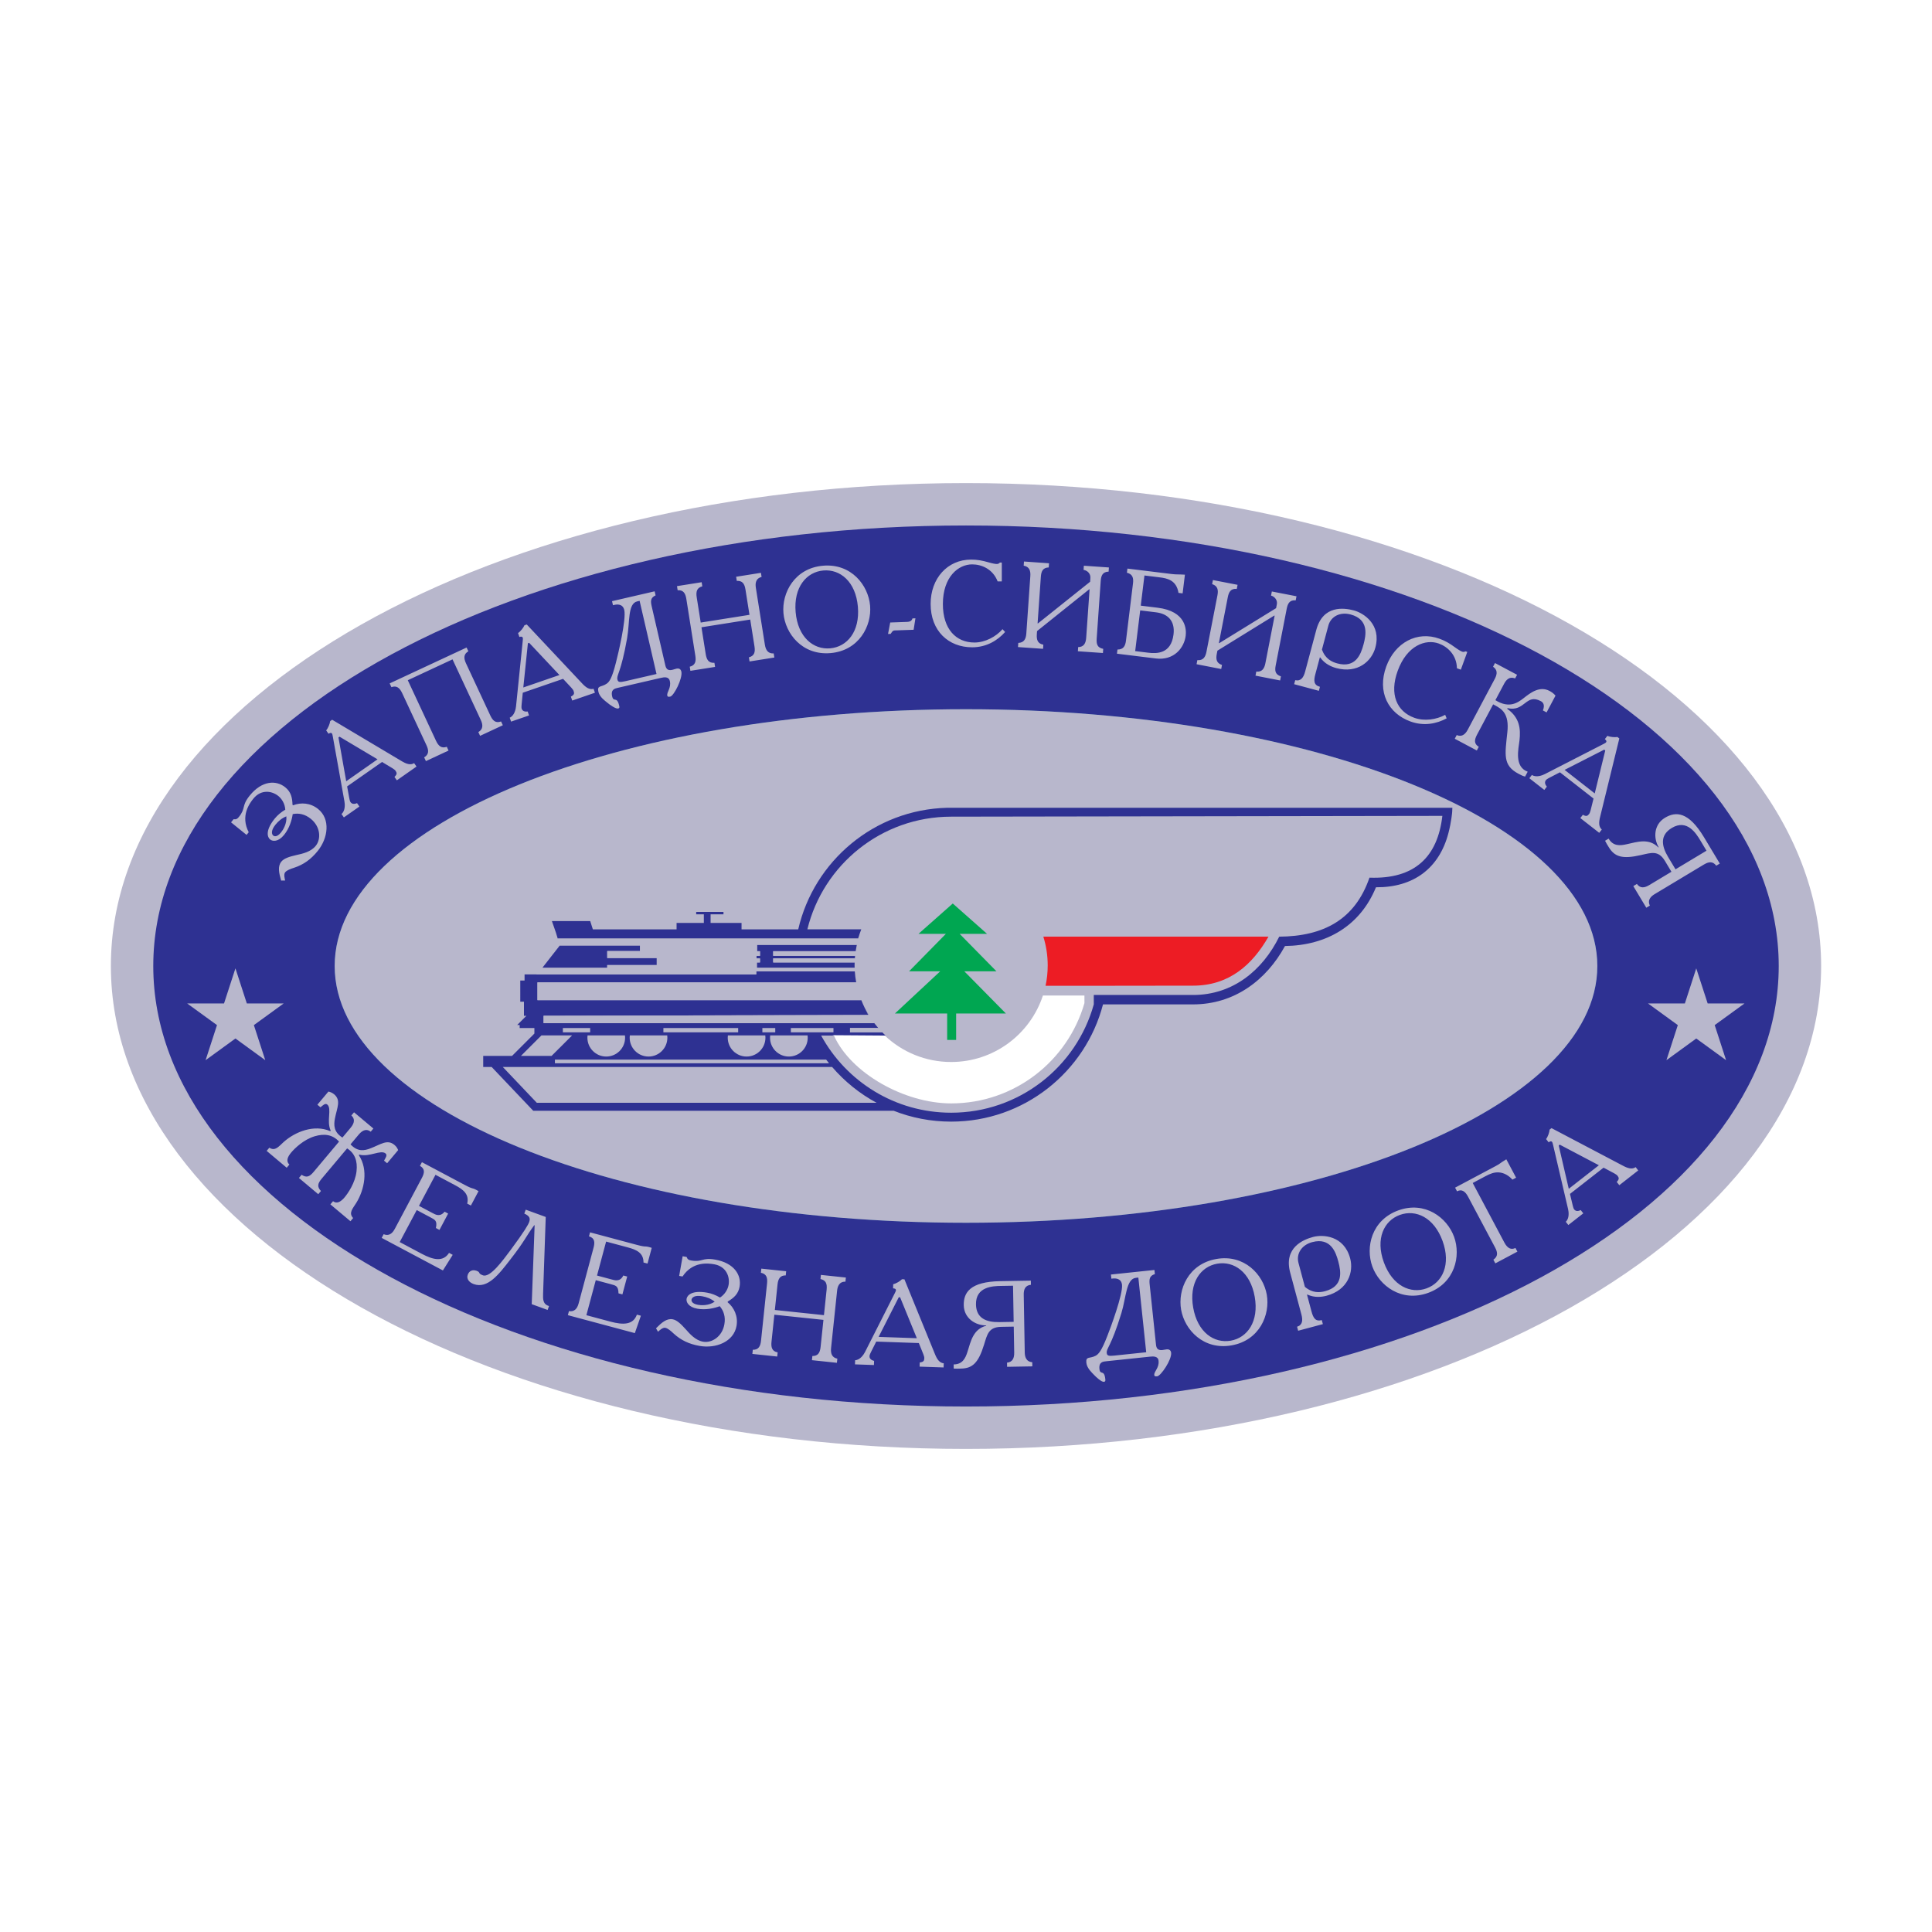
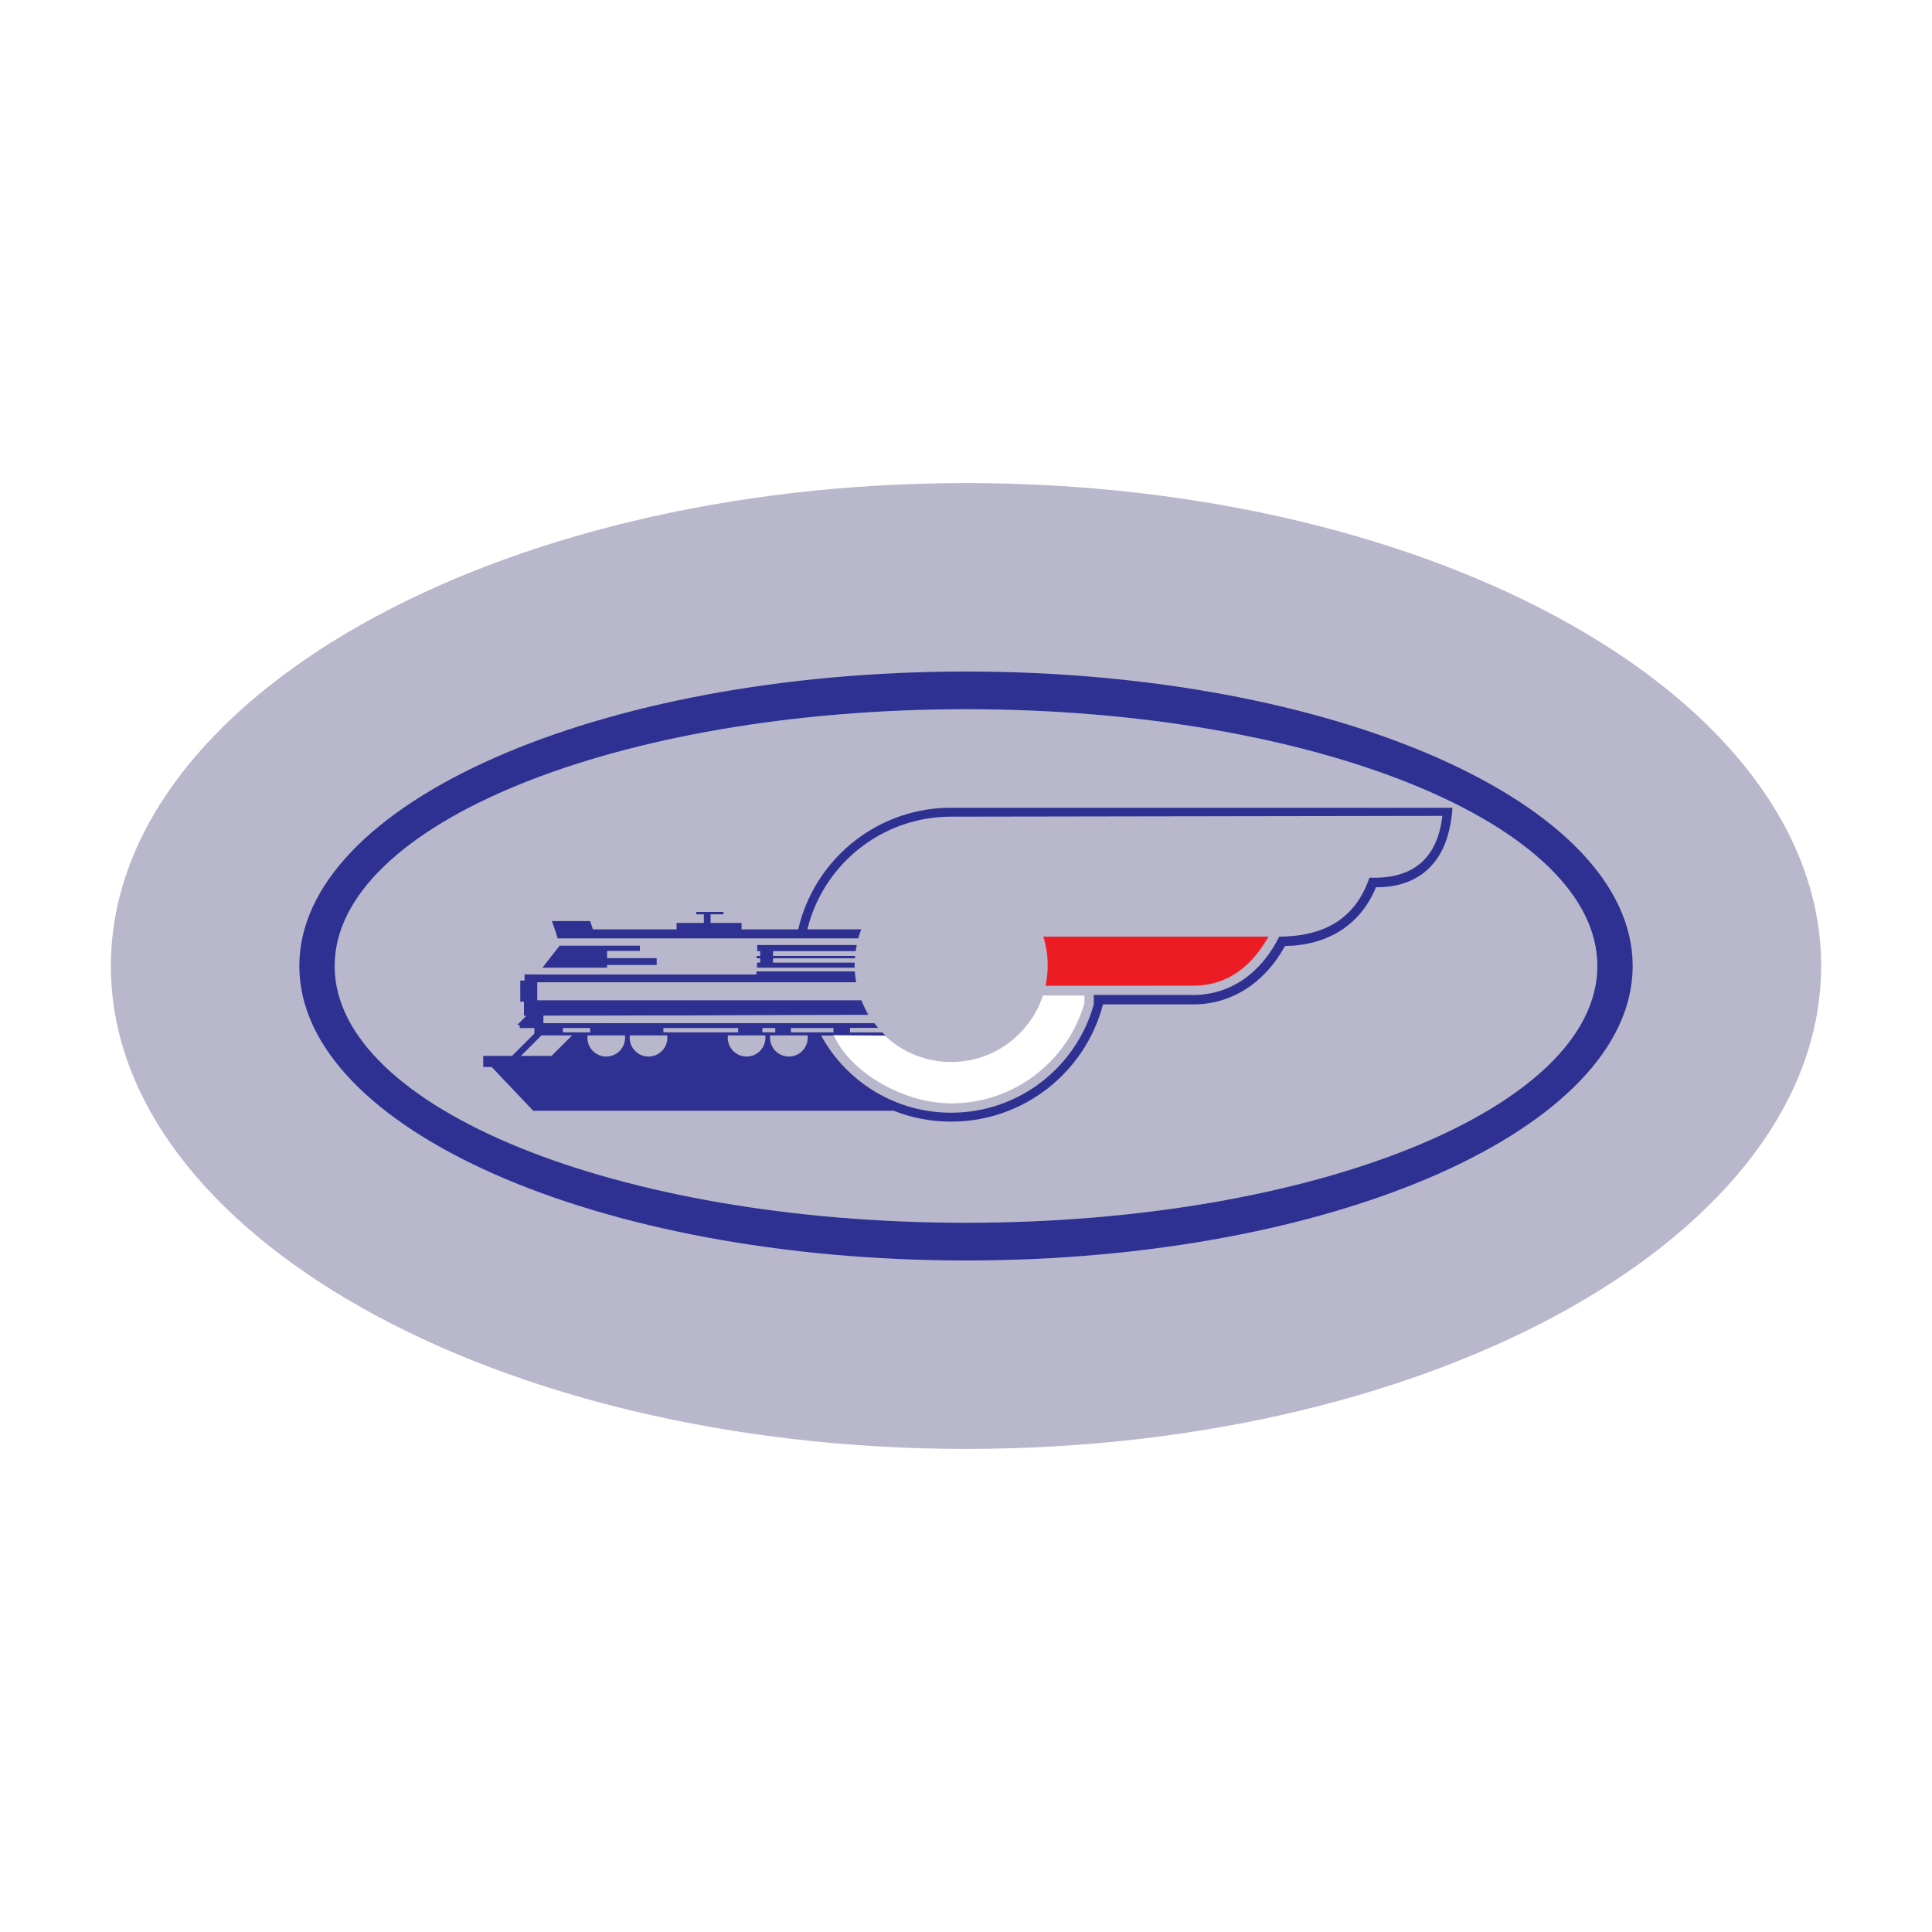
<svg xmlns="http://www.w3.org/2000/svg" version="1.0" id="Layer_1" x="0px" y="0px" width="192.756px" height="192.756px" viewBox="0 0 192.756 192.756" enable-background="new 0 0 192.756 192.756" xml:space="preserve">
  <g>
    <polygon fill-rule="evenodd" clip-rule="evenodd" fill="#FFFFFF" points="0,0 192.756,0 192.756,192.756 0,192.756 0,0  " />
    <path fill-rule="evenodd" clip-rule="evenodd" fill="#B8B7CC" d="M11.062,96.378c0-26.61,38.197-48.181,85.316-48.181   s85.316,21.571,85.316,48.181c0,26.61-38.197,48.181-85.316,48.181S11.062,122.988,11.062,96.378L11.062,96.378L11.062,96.378   L11.062,96.378z" />
    <path fill-rule="evenodd" clip-rule="evenodd" fill="#2E3192" d="M29.864,96.378c0-16.226,29.779-29.379,66.514-29.379   c36.735,0,66.514,13.153,66.514,29.379c0,16.226-29.778,29.38-66.514,29.38C59.643,125.758,29.864,112.604,29.864,96.378   L29.864,96.378L29.864,96.378L29.864,96.378z" />
-     <path fill-rule="evenodd" clip-rule="evenodd" fill="#2E3192" d="M15.292,96.378c0-24.274,36.303-43.951,81.086-43.951   s81.086,19.677,81.086,43.951c0,24.274-36.303,43.95-81.086,43.95S15.292,120.652,15.292,96.378L15.292,96.378L15.292,96.378   L15.292,96.378z" />
    <path fill-rule="evenodd" clip-rule="evenodd" fill="#295C9D" d="M33.39,96.378c0-14.149,28.2-25.619,62.988-25.619   s62.988,11.47,62.988,25.619c0,14.149-28.2,25.618-62.988,25.618S33.39,110.527,33.39,96.378L33.39,96.378L33.39,96.378   L33.39,96.378z" />
    <path fill-rule="evenodd" clip-rule="evenodd" fill="#B8B7CC" d="M33.39,96.378c0-14.149,28.2-25.619,62.988-25.619   s62.988,11.47,62.988,25.619c0,14.149-28.2,25.618-62.988,25.618S33.39,110.527,33.39,96.378L33.39,96.378L33.39,96.378   L33.39,96.378z" />
    <path fill-rule="evenodd" clip-rule="evenodd" fill="#2E3192" d="M86.149,96.321c0,4.831,3.916,8.747,8.747,8.747   s8.747-3.916,8.747-8.747c0-4.327-3.143-7.92-7.269-8.622l0,0l-1.817-0.118l0,0C89.883,87.76,86.149,91.604,86.149,96.321   L86.149,96.321L86.149,96.321L86.149,96.321z" />
    <path fill-rule="evenodd" clip-rule="evenodd" fill="#B8B7CC" d="M104.094,93.449c0.283,0.907,0.436,1.872,0.436,2.872   c0,0.697-0.074,1.376-0.215,2.032l0,0h3.88l10.842-0.014l0,0c3.579,0,5.91-2.072,7.52-4.891l0,0H104.094L104.094,93.449   L104.094,93.449z" />
    <path fill-rule="evenodd" clip-rule="evenodd" fill="#B8B7CC" d="M99.197,87.699c2.018,1.008,3.632,2.704,4.535,4.78l0,0h23.618   l0,0c4.257-0.038,6.616-1,8.197-4.78l0,0H99.197L99.197,87.699L99.197,87.699z M94.498,80.594h0.398l0,0   C94.763,80.594,94.63,80.591,94.498,80.594L94.498,80.594L94.498,80.594L94.498,80.594z M99.197,87.699   c2.018,1.008,3.632,2.704,4.535,4.78l0,0h23.618l0,0c4.257-0.038,6.616-1,8.197-4.78l0,0H99.197L99.197,87.699L99.197,87.699z    M81.794,91.79l-0.242,0.933l-0.08,0.016h4.478l0,0c1.421-3.546,4.891-6.051,8.945-6.051c0.253,0,0.504,0.01,0.752,0.029l0,0   h40.646l0,0c3.246,0.09,5.718-0.772,6.514-4.38l0,0l-47.911,0.077l0,0C88.816,82.414,83.65,86.336,81.794,91.79L81.794,91.79   L81.794,91.79L81.794,91.79z M24.6,83.298l0.215-0.266l0,0c-0.849-1.632,0.088-2.886,0.464-3.351   c0.777-0.959,1.856-0.777,2.493-0.262c0.342,0.277,0.654,0.765,0.69,1.361c-0.433,0.263-0.769,0.542-1.046,0.883   c-0.984,1.216-0.732,1.876-0.466,2.091c0.247,0.2,0.81,0.263,1.394-0.459c0.539-0.665,0.78-1.507,0.86-2.072   c0.604-0.124,1.226,0.002,1.805,0.471c0.979,0.792,1.038,2.02,0.492,2.694c-0.492,0.608-1.291,0.779-1.962,0.928   c-0.696,0.16-1.208,0.327-1.47,0.65c-0.385,0.475-0.238,1.128-0.019,1.888l0,0l0.399-0.007l0,0c-0.032-0.136-0.168-0.608,0-0.817   c0.169-0.209,0.546-0.344,0.908-0.46c0.924-0.306,1.66-0.826,2.337-1.662c1.046-1.292,1.29-3.186,0.046-4.193   c-0.76-0.615-1.714-0.68-2.499-0.372l0,0l-0.057-0.046l0,0c-0.021-0.693-0.143-1.28-0.723-1.749   c-0.902-0.731-2.323-0.686-3.545,0.824c-0.854,1.055-0.357,1.237-1.087,2.139c-0.154,0.19-0.276,0.264-0.524,0.22l0,0l-0.254,0.313   L24.6,83.298L24.6,83.298L24.6,83.298z M28.568,81.447c0.076,0.722-0.334,1.365-0.52,1.593c-0.423,0.522-0.697,0.395-0.783,0.326   c-0.162-0.131-0.26-0.494,0.224-1.093C27.768,81.931,28.102,81.635,28.568,81.447L28.568,81.447L28.568,81.447L28.568,81.447z    M33.141,71.809l-0.201,0.14l0,0c-0.028,0.258-0.201,0.693-0.399,0.921l0,0l0.238,0.34l0,0c0.13-0.091,0.261-0.138,0.345-0.018   c0.028,0.04,0.046,0.087,0.085,0.313l0,0l1.154,6.443l0,0c0.05,0.264,0.106,0.94-0.293,1.265l0,0l0.238,0.34l1.552-1.086   l-0.239-0.34l0,0c-0.399,0.175-0.58,0.003-0.657-0.107c-0.021-0.03-0.067-0.117-0.125-0.434l0,0l-0.206-1.125l3.484-2.439   l1.032,0.621l0,0c0.158,0.098,0.265,0.187,0.293,0.227c0.161,0.23,0.208,0.361-0.087,0.643l0,0l0.239,0.34l1.962-1.374   l-0.238-0.341l0,0c-0.374,0.233-0.802,0.069-1.27-0.215l0,0L33.141,71.809L33.141,71.809L33.141,71.809z M37.666,75.757   l-3.124,2.188l-0.774-4.367l0.11-0.077L37.666,75.757L37.666,75.757L37.666,75.757z M38.876,68.183l0.176,0.376l0,0   c0.508-0.183,0.818,0.05,1.072,0.593l0,0l2.428,5.206l0,0c0.237,0.509,0.253,0.92-0.235,1.202l0,0l0.176,0.377l2.259-1.054   l-0.175-0.376l0,0c-0.53,0.193-0.834-0.083-1.072-0.592l0,0l-2.82-6.048l4.464-2.082l2.82,6.048l0,0   c0.243,0.521,0.22,0.936-0.246,1.207l0,0l0.175,0.376l2.271-1.059l-0.176-0.377l0,0c-0.552,0.204-0.839-0.094-1.072-0.592l0,0   l-2.428-5.206l0,0c-0.264-0.565-0.209-0.941,0.235-1.202l0,0l-0.175-0.376L38.876,68.183L38.876,68.183L38.876,68.183z    M52.554,62.305l-0.231,0.08l0,0c-0.098,0.24-0.384,0.61-0.638,0.775l0,0l0.135,0.393l0,0c0.15-0.052,0.29-0.061,0.337,0.078   c0.016,0.046,0.02,0.097-0.005,0.325l0,0l-0.667,6.512l0,0c-0.024,0.267-0.157,0.933-0.63,1.135l0,0l0.136,0.393l1.791-0.617   l-0.135-0.393l0,0c-0.433,0.058-0.558-0.157-0.602-0.284c-0.012-0.035-0.032-0.131,0-0.452l0,0l0.113-1.137l4.021-1.385l0.82,0.881   l0,0c0.125,0.138,0.203,0.253,0.219,0.299c0.091,0.266,0.101,0.405-0.261,0.594l0,0l0.135,0.393l2.265-0.78l-0.136-0.393l0,0   c-0.424,0.12-0.79-0.154-1.161-0.557l0,0L52.554,62.305L52.554,62.305L52.554,62.305z M55.815,67.348L52.21,68.59l0.458-4.411   l0.127-0.044L55.815,67.348L55.815,67.348L55.815,67.348z M61.063,59.979l0.094,0.405L61.3,60.35l0,0   c0.226-0.052,0.833-0.142,0.984,0.513c0.214,0.929-0.614,4.406-0.833,5.247c-0.393,1.559-0.651,1.907-0.909,2.092   c-0.55,0.39-0.996,0.142-0.839,0.821c0.124,0.536,0.703,0.929,0.89,1.086c0.219,0.188,0.836,0.635,1.075,0.58   c0.131-0.03,0.153-0.098,0.114-0.265c-0.239-1.036-0.555-0.286-0.709-0.953c-0.162-0.703,0.296-0.783,0.594-0.852l0,0l4.263-0.984   l0,0c0.322-0.074,0.792-0.157,0.899,0.307c0.165,0.715-0.337,1.094-0.25,1.475c0.022,0.096,0.117,0.124,0.295,0.083   c0.369-0.085,1.258-1.833,1.104-2.5c-0.061-0.262-0.255-0.343-0.493-0.288c-0.143,0.033-0.269,0.087-0.412,0.12   c-0.512,0.119-0.631-0.18-0.7-0.478l0,0l-1.347-5.835l0,0c-0.118-0.512-0.153-0.88,0.382-1.117l0,0l-0.094-0.405L61.063,59.979   L61.063,59.979L61.063,59.979z M65.5,67.245l-3.12,0.72l0,0c-0.536,0.124-0.716,0.103-0.777-0.159   c-0.113-0.488,0.34-0.593,0.964-4.136c0.284-1.596,0.044-3.447,1.009-3.67l0,0l0.238-0.055L65.5,67.245L65.5,67.245L65.5,67.245z    M70.006,58.088l-2.462,0.39l0.064,0.41l0,0c0.587-0.043,0.783,0.334,0.867,0.865l0,0l0.899,5.673l0,0   c0.084,0.531,0.014,0.951-0.558,1.091l0,0l0.065,0.411l2.462-0.39l-0.065-0.41l0,0c-0.587,0.043-0.783-0.334-0.867-0.865l0,0   l-0.425-2.68l4.865-0.77l0.424,2.68l0,0c0.097,0.616-0.036,0.946-0.558,1.09l0,0l0.065,0.411l2.475-0.392l-0.065-0.411l0,0   c-0.514,0.032-0.785-0.271-0.879-0.863l0,0l-0.899-5.673l0,0c-0.055-0.35-0.084-0.927,0.57-1.093l0,0l-0.065-0.411l-2.475,0.392   l0.065,0.411l0,0c0.541-0.024,0.77,0.25,0.867,0.865l0,0l0.4,2.523l-4.865,0.771l-0.4-2.523l0,0   c-0.093-0.591,0.034-0.958,0.558-1.091l0,0L70.006,58.088L70.006,58.088L70.006,58.088z M82.106,56.442   c-2.825,0.247-4.119,2.704-3.941,4.737c0.178,2.033,1.878,4.228,4.703,3.98c2.825-0.247,4.119-2.704,3.941-4.737   C86.632,58.39,84.931,56.195,82.106,56.442L82.106,56.442L82.106,56.442L82.106,56.442z M82.147,56.917   c1.68-0.147,3.226,1.116,3.444,3.612c0.218,2.497-1.084,4.009-2.765,4.156c-1.681,0.146-3.227-1.117-3.445-3.613   C79.164,58.577,80.467,57.064,82.147,56.917L82.147,56.917L82.147,56.917L82.147,56.917z M88.599,63.253l0.257-0.009l0,0   c0.255-0.388,0.269-0.339,0.648-0.353l0,0l1.649-0.058l0.18-1.144l-0.293,0.01l0,0c-0.098,0.346-0.441,0.345-0.612,0.351l0,0   l-1.612,0.057L88.599,63.253L88.599,63.253L88.599,63.253z M99.95,58.006v-1.882h-0.184l0,0c-0.024,0.024-0.135,0.146-0.294,0.146   c-0.17,0-0.391-0.037-0.867-0.171c-0.587-0.171-1.1-0.269-1.711-0.269c-2.371,0-4.045,1.882-4.045,4.424   c0,2.701,1.784,4.327,4.143,4.327c1.43,0,2.542-0.685,3.288-1.528l0,0l-0.257-0.281l0,0c-0.647,0.746-1.735,1.332-2.799,1.332   c-1.846,0-3.153-1.344-3.153-3.837c0-2.713,1.54-3.96,2.921-3.96c0.941,0,2.065,0.464,2.542,1.699l0,0H99.95L99.95,58.006   L99.95,58.006z M102.162,56.022l-0.028,0.415l0,0c0.568,0.101,0.699,0.502,0.662,1.039l0,0l-0.4,5.73l0,0   c-0.038,0.537-0.224,0.916-0.801,0.937l0,0l-0.029,0.415l2.5,0.175l0.028-0.415l0,0c-0.568-0.101-0.688-0.489-0.65-1.038l0,0   l0.022-0.317l5.205-4.169l0.036,0.003l-0.338,4.828l0,0c-0.036,0.524-0.212,0.928-0.801,0.936l0,0l-0.028,0.415l2.499,0.174   l0.029-0.414l0,0c-0.604-0.116-0.688-0.489-0.65-1.038l0,0l0.4-5.73l0,0c0.038-0.536,0.187-0.918,0.789-0.937l0,0l0.028-0.415   l-2.499-0.175l-0.029,0.415l0,0c0.4,0.064,0.708,0.393,0.68,0.795l0,0l-0.027,0.39l-5.203,4.157l-0.037-0.002l0.325-4.645l0,0   c0.037-0.537,0.187-0.918,0.788-0.938l0,0l0.029-0.415L102.162,56.022L102.162,56.022L102.162,56.022z M112.483,56.727   l-0.051,0.412l0,0c0.573,0.145,0.674,0.526,0.606,1.072l0,0l-0.699,5.702l0,0c-0.067,0.546-0.258,0.892-0.849,0.893l0,0   l-0.051,0.413l3.882,0.477l0,0c1.808,0.222,2.826-1.057,2.976-2.27c0.073-0.594,0.065-2.442-2.81-2.795l0,0l-1.674-0.205   l0.369-3.009l1.505,0.185l0,0c0.776,0.095,1.688,0.281,1.891,1.55l0,0l0.412,0.051l0.229-1.868l0,0   c-0.782-0.047-0.788,0.001-1.37-0.07l0,0L112.483,56.727L112.483,56.727L112.483,56.727z M113.258,64.961l0.499-4.063l1.589,0.195   l0,0c1.141,0.14,1.906,0.825,1.736,2.208c-0.242,1.965-1.701,1.921-2.539,1.818l0,0L113.258,64.961L113.258,64.961L113.258,64.961z    M121.013,57.871l-0.079,0.408l0,0c0.553,0.17,0.634,0.584,0.531,1.112l0,0l-1.097,5.639l0,0c-0.103,0.528-0.333,0.882-0.908,0.832   l0,0l-0.079,0.408l2.459,0.478l0.079-0.408l0,0c-0.552-0.17-0.624-0.57-0.519-1.11l0,0l0.061-0.312l5.674-3.504l0.036,0.007   l-0.924,4.75l0,0c-0.1,0.516-0.323,0.896-0.908,0.832l0,0l-0.079,0.408l2.459,0.478l0.079-0.408l0,0   c-0.586-0.189-0.624-0.57-0.519-1.11l0,0l1.096-5.639l0,0c0.103-0.528,0.298-0.889,0.897-0.834l0,0l0.079-0.408l-2.46-0.478   l-0.079,0.408l0,0c0.389,0.113,0.654,0.476,0.578,0.872l0,0l-0.075,0.384l-5.672,3.492l-0.036-0.007l0.889-4.571l0,0   c0.103-0.528,0.298-0.889,0.897-0.834l0,0l0.079-0.408L121.013,57.871L121.013,57.871L121.013,57.871z M129.117,68.262l2.468,0.661   l0.107-0.401l0,0c-0.626-0.168-0.636-0.601-0.456-1.274l0,0l0.446-1.665l0.035,0.01l0,0c0.458,0.654,1.129,0.935,1.601,1.062   c2.149,0.576,3.54-0.696,3.904-2.054c0.616-2.302-1.179-3.441-2.135-3.697c-0.98-0.262-3.089-0.562-3.76,1.941l0,0l-1.116,4.167   l0,0c-0.152,0.567-0.414,0.977-0.987,0.849l0,0L129.117,68.262L129.117,68.262L129.117,68.262z M132.53,62.419   c0.244-0.909,1.159-1.397,2.222-1.113c1.877,0.503,1.523,2.104,1.29,2.978c-0.275,1.027-0.794,2.394-2.623,1.904   c-0.543-0.146-1.205-0.462-1.527-1.384l0,0L132.53,62.419L132.53,62.419L132.53,62.419z M145.747,66.815l0.644-1.769l-0.172-0.062   l0,0c-0.031,0.015-0.177,0.092-0.326,0.038c-0.16-0.059-0.354-0.168-0.757-0.458c-0.493-0.362-0.941-0.629-1.516-0.838   c-2.229-0.811-4.445,0.385-5.315,2.774c-0.924,2.538,0.197,4.676,2.414,5.482c1.344,0.489,2.623,0.227,3.612-0.311l0,0   l-0.146-0.352l0,0c-0.863,0.479-2.086,0.658-3.086,0.294c-1.734-0.631-2.503-2.342-1.65-4.685c0.928-2.55,2.802-3.194,4.1-2.722   c0.885,0.322,1.782,1.143,1.808,2.466l0,0L145.747,66.815L145.747,66.815L145.747,66.815z M149.157,66.152l-0.195,0.367l0,0   c0.436,0.301,0.447,0.694,0.172,1.212l0,0l-2.696,5.072l0,0c-0.281,0.528-0.637,0.728-1.102,0.535l0,0l-0.195,0.367l2.201,1.171   l0.195-0.367l0,0c-0.49-0.302-0.447-0.695-0.172-1.213l0,0l1.606-3.021l0.184,0.097l0,0c0.658,0.351,1.439,0.807,1.233,2.678   c-0.236,2.241-0.471,3.307,1.095,4.139c0.248,0.132,0.432,0.229,0.676,0.291l0,0l0.258-0.486l0,0   c-1.354-0.499-0.922-2.249-0.818-3.12c0.127-1.151,0.029-2.269-1.228-3.159l0,0l0.034-0.064l0,0c1.74,0.399,1.82-1.497,3.32-0.699   c0.194,0.103,0.445,0.333,0.212,0.929l0,0l0.367,0.195l0.889-1.673l0,0c-0.186-0.223-0.4-0.365-0.595-0.468   c-0.982-0.522-1.891,0.171-2.582,0.717c-0.541,0.418-1.411,1.091-2.821,0.203l0,0l0.866-1.629l0,0   c0.184-0.346,0.495-0.775,1.102-0.536l0,0l0.195-0.367L149.157,66.152L149.157,66.152L149.157,66.152z M161.56,73.677l-0.192-0.15   l0,0c-0.255,0.049-0.722,0.01-0.998-0.113l0,0l-0.256,0.328l0,0c0.126,0.098,0.209,0.209,0.118,0.325   c-0.029,0.039-0.069,0.07-0.274,0.173l0,0l-5.824,2.988l0,0c-0.237,0.125-0.868,0.376-1.295,0.089l0,0l-0.256,0.327l1.493,1.167   l0.256-0.327l0,0c-0.285-0.331-0.173-0.554-0.09-0.66c0.022-0.029,0.093-0.099,0.379-0.247l0,0l1.015-0.525l3.352,2.619   l-0.291,1.167l0,0c-0.048,0.18-0.102,0.309-0.132,0.347c-0.173,0.222-0.285,0.305-0.641,0.105l0,0l-0.256,0.327l1.888,1.475   l0.256-0.328l0,0c-0.331-0.29-0.3-0.747-0.165-1.277l0,0L161.56,73.677L161.56,73.677L161.56,73.677z M159.107,79.159l-3.006-2.348   l3.949-2.018l0.106,0.083L159.107,79.159L159.107,79.159L159.107,79.159z M163.311,88.192l-0.356,0.214l1.297,2.158l0.356-0.214   l0,0c-0.281-0.587,0.146-0.943,0.471-1.139l0,0l4.924-2.958l0,0c0.45-0.271,0.882-0.359,1.227,0.119l0,0l0.356-0.214l-1.574-2.619   l0,0c-1.542-2.567-2.807-2.606-3.896-1.951c-1.143,0.686-1.156,2.063-0.627,2.943l0,0l-0.031,0.019l0,0   c-0.94-0.947-2.078-0.562-3.172-0.319c-0.689,0.158-1.356,0.188-1.793-0.563l0,0l-0.355,0.214l0,0   c0.104,0.222,0.234,0.415,0.36,0.625c0.586,0.974,1.34,1.233,3.221,0.803c1.018-0.227,1.737-0.502,2.392,0.587l0,0l0.648,1.079   l-2.221,1.334l0,0C164.065,88.594,163.642,88.649,163.311,88.192L163.311,88.192L163.311,88.192L163.311,88.192z M170.257,84.874   l-3.091,1.857l-0.736-1.226l0,0c-0.68-1.131-0.816-2.19,0.367-2.901c1.52-0.913,2.428,0.552,2.831,1.222l0,0L170.257,84.874   L170.257,84.874L170.257,84.874z" />
    <path fill-rule="evenodd" clip-rule="evenodd" fill="#B8B7CC" d="M81.794,91.79l-0.242,0.933h-1.002l0,0   c1.582-6.454,7.404-11.242,14.345-11.242l0,0l49.009-0.079l0,0c-0.47,4.087-2.76,6.333-7.272,6.164   c-1.443,4.183-4.574,5.852-9.005,5.888c-1.659,3.364-4.629,5.817-8.592,5.817l0,0h-4.869l-5.039-0.002l0.001,0.938l0,0   c-1.73,6.234-7.447,10.811-14.233,10.811c-5.596,0-10.464-3.111-12.97-7.699l0,0h1.277l0,0c1.682,3.756,7.035,6.768,11.693,6.768   c6.312,0,11.638-4.229,13.299-10.008l0,0l-0.001-0.756h-4.142l0,0c-1.262,3.852-4.885,6.633-9.157,6.633   c-2.564,0-4.895-1.002-6.621-2.637c-0.037-0.104-0.147-0.213-0.255-0.322c-0.203-0.139-0.333-0.281-0.458-0.428   c-0.076-0.158-0.209-0.322-0.337-0.49c-0.249-0.26-0.43-0.531-0.598-0.811c-0.244-0.469-0.491-0.965-0.695-1.48   c-0.247-0.568-0.413-1.162-0.522-1.775c-0.053-0.359-0.1-0.727-0.125-1.1c-0.012-0.195-0.022-0.392-0.022-0.59   c0-5.32,4.313-9.633,9.633-9.633c0.253,0,0.504,0.01,0.752,0.029l0,0h40.646l0,0c3.246,0.09,5.718-0.772,6.514-4.38l0,0   l-47.911,0.077l0,0C88.816,82.414,83.65,86.336,81.794,91.79L81.794,91.79L81.794,91.79L81.794,91.79z" />
    <path fill-rule="evenodd" clip-rule="evenodd" fill="#B8B7CC" d="M86.149,96.321c0,4.831,3.916,8.747,8.747,8.747   s8.747-3.916,8.747-8.747c0-4.327-3.143-7.92-7.269-8.622l0,0l-1.817-0.118l0,0C89.883,87.76,86.149,91.604,86.149,96.321   L86.149,96.321L86.149,96.321L86.149,96.321z" />
    <path fill-rule="evenodd" clip-rule="evenodd" fill="#2E3192" d="M75.476,95.362h0.348v-0.458l-0.293,0v-0.641h9.953l0,0   c-0.046,0.211-0.085,0.425-0.117,0.642l0,0h-8.224v0.458h8.167l-0.022,0.257h-8.146v0.403h8.125l-0.005,0.3l0.005,0.242h-9.755   v-0.542h0.312v-0.403h-0.348V95.362L75.476,95.362L75.476,95.362z" />
    <polygon fill-rule="evenodd" clip-rule="evenodd" fill="#2E3192" points="66.923,96.563 71.518,96.563 71.518,96.424    74.931,96.424 74.931,95.445 71.518,95.445 71.518,94.263 66.923,94.263 66.923,96.563 66.923,96.563  " />
    <polygon fill-rule="evenodd" clip-rule="evenodd" fill="#2E3192" points="54.106,96.563 60.584,96.563 60.584,96.285    65.526,96.285 65.526,95.583 60.584,95.583 60.584,94.888 63.857,94.888 63.857,94.332 55.85,94.332 54.106,96.563 54.106,96.563     " />
    <path fill-rule="evenodd" clip-rule="evenodd" fill="#2E3192" d="M144.689,80.594l0.214-0.002l-0.022,0.453l0,0   c0,0-0.075,0.938-0.372,2.073c-0.924,3.531-3.501,5.435-7.229,5.405c-1.57,3.833-4.899,5.802-9.076,5.862   c-1.873,3.431-5.076,5.823-9.168,5.823l0,0h-8.989l0,0c-1.753,6.73-7.872,11.697-15.151,11.697c-2.023,0-3.956-0.383-5.731-1.082   l0,0H54.784h-1.468h-0.113l-4.153-4.371h-0.84v-1.102h2.875l2.231-2.23l0-0.551h-1.468v-0.307h-0.245l0.917-0.916h-0.245v-1.408   h-0.367V97.83h0.428v-0.613h23.113v-0.305h9.834l0,0c0.025,0.374,0.072,0.741,0.139,1.1l0,0H53.622v1.775h32.311l0,0   c0.204,0.516,0.452,1.012,0.738,1.48l0,0l-32.438,0.078v0.732h32.993l0,0c0.128,0.168,0.261,0.332,0.398,0.49l0,0h-2.817v0.428   h3.213l0,0c0.108,0.109,0.219,0.219,0.332,0.322l0,0h-6.426l0,0c2.506,4.588,7.375,7.699,12.97,7.699   c6.786,0,12.502-4.576,14.233-10.811l0,0l-0.001-0.938l9.908,0.002l0,0c3.963,0,6.933-2.454,8.592-5.817   c4.431-0.037,7.562-1.706,9.005-5.888c4.513,0.168,6.803-2.077,7.272-6.164l0,0l-49.009,0.079l0,0   c-6.941,0-12.764,4.788-14.345,11.242l0,0h5.378l0,0c-0.117,0.299-0.221,0.605-0.309,0.918l0,0H55.644l-0.187-0.612l-0.394-1.13   h3.822l0.264,0.824h8.353v-0.641h2.721v-0.856h-0.763v-0.245h2.721v0.245h-1.285v0.856h3.088v0.641h5.656l0,0   c1.571-6.823,7.602-11.947,14.858-12.129C94.63,80.591,144.689,80.594,144.689,80.594L144.689,80.594L144.689,80.594   L144.689,80.594z" />
    <path fill-rule="evenodd" clip-rule="evenodd" fill="#2E3192" d="M87.456,110.027c-1.69-0.914-3.193-2.131-4.437-3.576l0,0H50.161   l3.397,3.576H87.456L87.456,110.027L87.456,110.027z" />
    <polygon fill-rule="evenodd" clip-rule="evenodd" fill="#2E3192" points="82.714,106.084 82.426,105.717 55.364,105.717    55.364,106.084 82.714,106.084 82.714,106.084  " />
    <polygon fill-rule="evenodd" clip-rule="evenodd" fill="#2E3192" points="51.97,105.35 55.028,105.35 57.076,103.303    54.018,103.303 51.97,105.35 51.97,105.35  " />
    <path fill-rule="evenodd" clip-rule="evenodd" fill="#2E3192" d="M58.605,103.531c0,1.039,0.842,1.881,1.88,1.881   c1.039,0,1.881-0.842,1.881-1.881c0-0.078-0.005-0.154-0.014-0.229l0,0h-3.733l0,0C58.61,103.377,58.605,103.453,58.605,103.531   L58.605,103.531L58.605,103.531L58.605,103.531z" />
    <path fill-rule="evenodd" clip-rule="evenodd" fill="#2E3192" d="M62.823,103.531c0,1.039,0.842,1.881,1.881,1.881   c1.038,0,1.88-0.842,1.88-1.881c0-0.078-0.005-0.154-0.014-0.229l0,0h-3.733l0,0C62.828,103.377,62.823,103.453,62.823,103.531   L62.823,103.531L62.823,103.531L62.823,103.531z" />
    <path fill-rule="evenodd" clip-rule="evenodd" fill="#2E3192" d="M72.607,103.531c0,1.039,0.842,1.881,1.88,1.881   s1.88-0.842,1.88-1.881c0-0.078-0.005-0.154-0.014-0.229l0,0h-3.733l0,0C72.612,103.377,72.607,103.453,72.607,103.531   L72.607,103.531L72.607,103.531L72.607,103.531z" />
    <path fill-rule="evenodd" clip-rule="evenodd" fill="#2E3192" d="M76.826,103.531c0,1.039,0.842,1.881,1.88,1.881   s1.88-0.842,1.88-1.881c0-0.078-0.005-0.154-0.014-0.229l0,0H76.84l0,0C76.831,103.377,76.826,103.453,76.826,103.531   L76.826,103.531L76.826,103.531L76.826,103.531z" />
    <polygon fill-rule="evenodd" clip-rule="evenodd" fill="#2E3192" points="58.88,102.996 58.88,102.568 56.159,102.568    56.159,102.996 58.88,102.996 58.88,102.996  " />
    <polygon fill-rule="evenodd" clip-rule="evenodd" fill="#2E3192" points="73.647,102.996 73.647,102.568 66.188,102.568    66.188,102.996 73.647,102.996 73.647,102.996  " />
    <polygon fill-rule="evenodd" clip-rule="evenodd" fill="#2E3192" points="77.347,102.996 77.347,102.568 76.062,102.568    76.062,102.996 77.347,102.996 77.347,102.996  " />
    <polygon fill-rule="evenodd" clip-rule="evenodd" fill="#2E3192" points="83.155,102.996 83.155,102.568 78.905,102.568    78.905,102.996 83.155,102.996 83.155,102.996  " />
-     <polygon fill-rule="evenodd" clip-rule="evenodd" fill="#00A651" points="91.637,93.171 95.058,90.143 98.479,93.171    95.745,93.171 99.419,96.909 96.211,96.909 100.358,101.117 95.394,101.117 95.394,103.752 94.498,103.752 94.498,101.117    89.286,101.117 93.802,96.909 90.696,96.909 94.37,93.171 91.637,93.171 91.637,93.171  " />
    <path fill-rule="evenodd" clip-rule="evenodd" fill="#ED1C24" d="M104.094,93.449c0.283,0.907,0.436,1.872,0.436,2.872   c0,0.697-0.074,1.376-0.215,2.032l0,0h3.88l10.842-0.014l0,0c3.579,0,5.91-2.072,7.52-4.891l0,0H104.094L104.094,93.449   L104.094,93.449z" />
    <path fill-rule="evenodd" clip-rule="evenodd" fill="#FFFFFF" d="M83.049,103.281l0.154,0.037l0,0   c1.682,3.756,7.035,6.768,11.693,6.768c6.312,0,11.638-4.229,13.299-10.008l0,0l-0.001-0.756h-4.142l0,0   c-1.262,3.852-4.885,6.633-9.157,6.633c-2.564,0-4.895-1.002-6.621-2.637l0,0L83.049,103.281L83.049,103.281L83.049,103.281z" />
    <path fill-rule="evenodd" clip-rule="evenodd" fill="#B8B7CC" d="M87.562,102.568c0.125,0.146,0.254,0.289,0.458,0.428l0,0h-3.213   v-0.428H87.562L87.562,102.568L87.562,102.568z" />
    <polygon fill-rule="evenodd" clip-rule="evenodd" fill="#B8B7CC" points="66.923,96.563 71.518,96.563 71.518,96.424    74.931,96.424 74.931,95.445 71.518,95.445 71.518,94.263 66.923,94.263 66.923,96.563 66.923,96.563  " />
    <path fill-rule="evenodd" clip-rule="evenodd" fill="#B8B7CC" d="M85.268,96.563l0.018,0.349h-9.834v0.305H53.488l0.738-0.808   l-0.12,0.154h6.478v-0.278h4.942v-0.701h-4.942v-0.695h3.273v-0.556H55.85l-0.207-0.691H85.62l0.083-0.277l0,0   c-0.072,0.293-0.153,0.594-0.219,0.899l0,0H75.53v0.641l0.293,0v0.458h-0.348v0.257h0.348v0.403h-0.312v0.542H85.268L85.268,96.563   L85.268,96.563z" />
    <path fill-rule="evenodd" clip-rule="evenodd" fill="#B8B7CC" d="M54.233,101.346l32.395-0.078l0,0   c-0.244-0.469-0.491-0.965-0.695-1.48l0,0H53.622v-1.775h31.789l0,0c0.109,0.613,0.275,1.207,0.522,1.775   c0.204,0.516,0.452,1.012,0.738,1.48c0.125,0.279,0.306,0.551,0.555,0.811l0,0H54.233V101.346L54.233,101.346L54.233,101.346z" />
    <path fill-rule="evenodd" clip-rule="evenodd" fill="#B8B7CC" d="M85.31,95.362h-8.167v-0.458h8.224l0,0   C85.344,95.056,85.325,95.208,85.31,95.362L85.31,95.362L85.31,95.362L85.31,95.362z" />
    <path fill-rule="evenodd" clip-rule="evenodd" fill="#B8B7CC" d="M85.268,96.021h-8.125v-0.403h8.146l0,0   C85.278,95.752,85.271,95.886,85.268,96.021L85.268,96.021L85.268,96.021L85.268,96.021z" />
-     <path fill-rule="evenodd" clip-rule="evenodd" fill="#B8B7CC" d="M87.456,110.027H53.559l-3.397-3.576H83.02l0,0   C84.263,107.896,85.766,109.113,87.456,110.027L87.456,110.027L87.456,110.027L87.456,110.027z" />
-     <polygon fill-rule="evenodd" clip-rule="evenodd" fill="#B8B7CC" points="82.714,106.084 55.364,106.084 55.364,105.717    82.426,105.717 82.714,106.084 82.714,106.084  " />
    <polygon fill-rule="evenodd" clip-rule="evenodd" fill="#B8B7CC" points="51.97,105.35 54.018,103.303 57.076,103.303    55.028,105.35 51.97,105.35 51.97,105.35  " />
    <path fill-rule="evenodd" clip-rule="evenodd" fill="#B8B7CC" d="M58.605,103.531c0-0.078,0.004-0.154,0.014-0.229l0,0h3.733l0,0   c0.009,0.074,0.014,0.15,0.014,0.229c0,1.039-0.842,1.881-1.881,1.881C59.447,105.412,58.605,104.57,58.605,103.531L58.605,103.531   L58.605,103.531L58.605,103.531z" />
    <path fill-rule="evenodd" clip-rule="evenodd" fill="#B8B7CC" d="M62.823,103.531c0-0.078,0.005-0.154,0.014-0.229l0,0h3.733l0,0   c0.009,0.074,0.014,0.15,0.014,0.229c0,1.039-0.842,1.881-1.88,1.881C63.666,105.412,62.823,104.57,62.823,103.531L62.823,103.531   L62.823,103.531L62.823,103.531z" />
    <path fill-rule="evenodd" clip-rule="evenodd" fill="#B8B7CC" d="M72.607,103.531c0-0.078,0.005-0.154,0.014-0.229l0,0h3.733l0,0   c0.009,0.074,0.014,0.15,0.014,0.229c0,1.039-0.842,1.881-1.88,1.881S72.607,104.57,72.607,103.531L72.607,103.531L72.607,103.531   L72.607,103.531z" />
-     <path fill-rule="evenodd" clip-rule="evenodd" fill="#B8B7CC" d="M76.826,103.531c0-0.078,0.005-0.154,0.014-0.229l0,0h3.733l0,0   c0.009,0.074,0.014,0.15,0.014,0.229c0,1.039-0.842,1.881-1.88,1.881S76.826,104.57,76.826,103.531L76.826,103.531L76.826,103.531   L76.826,103.531z" />
+     <path fill-rule="evenodd" clip-rule="evenodd" fill="#B8B7CC" d="M76.826,103.531c0-0.078,0.005-0.154,0.014-0.229l0,0h3.733l0,0   c0.009,0.074,0.014,0.15,0.014,0.229c0,1.039-0.842,1.881-1.88,1.881S76.826,104.57,76.826,103.531L76.826,103.531L76.826,103.531   z" />
    <polygon fill-rule="evenodd" clip-rule="evenodd" fill="#B8B7CC" points="58.88,102.996 56.159,102.996 56.159,102.568    58.88,102.568 58.88,102.996 58.88,102.996  " />
    <polygon fill-rule="evenodd" clip-rule="evenodd" fill="#B8B7CC" points="73.647,102.996 66.188,102.996 66.188,102.568    73.647,102.568 73.647,102.996 73.647,102.996  " />
    <polygon fill-rule="evenodd" clip-rule="evenodd" fill="#B8B7CC" points="77.347,102.996 76.062,102.996 76.062,102.568    77.347,102.568 77.347,102.996 77.347,102.996  " />
    <polygon fill-rule="evenodd" clip-rule="evenodd" fill="#B8B7CC" points="83.155,102.996 78.905,102.996 78.905,102.568    83.155,102.568 83.155,102.996 83.155,102.996  " />
    <polygon fill-rule="evenodd" clip-rule="evenodd" fill="#B8B7CC" points="172.213,105.775 169.236,103.611 166.26,105.775    167.396,102.275 164.42,100.113 168.1,100.113 169.236,96.613 170.374,100.113 174.053,100.113 171.076,102.275 172.213,105.775    172.213,105.775  " />
    <path fill-rule="evenodd" clip-rule="evenodd" fill="#B8B7CC" d="M35.321,110.973l-0.267,0.318l0,0   c0.348,0.307,0.357,0.715-0.074,1.229l0,0l-0.817,0.975l0,0c-0.873-0.557-0.88-1.234-0.741-1.932   c0.21-1.066,0.624-1.789-0.087-2.387c-0.197-0.164-0.394-0.234-0.57-0.27l0,0l-1.1,1.311l0.309,0.258l0,0   c0.235-0.186,0.473-0.449,0.679-0.275c0.487,0.408-0.107,1.648,0.34,2.6l0,0l-0.047,0.055l0,0c-1.614-0.699-3.5,0.064-4.634,1.074   c-0.507,0.451-0.853,0.959-1.441,0.576l0,0l-0.267,0.318l2.003,1.682l0.267-0.318l0,0c-0.377-0.348-0.165-0.791,0.181-1.203   c0.322-0.385,1.224-1.287,2.348-1.621c0.998-0.295,1.8-0.148,2.424,0.535l0,0l-2.537,3.023l0,0   c-0.417,0.496-0.711,0.602-1.198,0.287l0,0l-0.267,0.318l1.929,1.619l0.267-0.318l0,0c-0.393-0.426-0.342-0.734,0.074-1.23l0,0   l2.538-3.023l0,0c0.762,0.479,1.056,1.252,0.938,2.285c-0.132,1.166-0.865,2.211-1.187,2.594c-0.346,0.412-0.746,0.699-1.155,0.389   l0,0l-0.267,0.318l2.004,1.682l0.267-0.318l0,0c-0.479-0.514-0.039-0.943,0.318-1.521c0.798-1.293,1.223-3.281,0.252-4.75l0,0   l0.047-0.057l0,0c1.013,0.277,2.132-0.523,2.619-0.115c0.206,0.172-0.012,0.451-0.154,0.717l0,0l0.309,0.258l1.1-1.311l0,0   c-0.067-0.168-0.169-0.35-0.366-0.514c-0.711-0.598-1.35-0.064-2.366,0.328c-0.67,0.268-1.322,0.357-2.021-0.387l0,0l0.817-0.975   l0,0c0.433-0.514,0.834-0.576,1.198-0.287l0,0l0.267-0.318L35.321,110.973L35.321,110.973L35.321,110.973z M42.095,115.951   l-0.195,0.367l0,0c0.534,0.299,0.447,0.723,0.183,1.219l0,0l-2.696,5.072l0,0c-0.253,0.475-0.598,0.734-1.112,0.529l0,0   l-0.195,0.367l6.108,3.248l0.979-1.557l-0.367-0.195l0,0c-0.592,0.932-1.587,0.693-2.709,0.098l0,0l-2.212-1.178l1.698-3.193   l1.349,0.717l0,0c0.475,0.254,0.719,0.342,0.563,1.074l0,0l0.356,0.191l0.867-1.631l-0.356-0.189l0,0   c-0.457,0.574-0.936,0.277-1.206,0.135l0,0l-1.349-0.717l1.647-3.098l1.975,1.049l0,0c0.798,0.426,1.41,0.889,1.19,1.824l0,0   l0.367,0.195l0.763-1.436l0,0c-0.76-0.445-0.359-0.08-1.395-0.631l0,0L42.095,115.951L42.095,115.951L42.095,115.951z    M52.452,120.689l-0.143,0.391l0,0c0.562,0.244,0.609,0.508,0.483,0.852c-0.088,0.242-0.438,0.881-1.867,2.807   c-0.73,0.971-2.009,2.768-2.744,2.5c-0.551-0.201-0.193-0.291-0.641-0.455c-0.368-0.133-0.723-0.016-0.873,0.398   c-0.151,0.414,0.149,0.77,0.597,0.932c1.39,0.506,2.521-0.994,3.623-2.414c1.563-2.006,1.528-2.266,2.418-3.463l0,0l0.035,0.012   l-0.289,7.869l1.585,0.576l0.142-0.391l0,0c-0.625-0.176-0.608-0.689-0.593-1.23l0,0l0.264-7.656L52.452,120.689L52.452,120.689   L52.452,120.689z M58.87,122.951l-0.107,0.4l0,0c0.587,0.17,0.598,0.604,0.452,1.146l0,0l-1.487,5.549l0,0   c-0.139,0.52-0.417,0.85-0.965,0.768l0,0l-0.107,0.4l6.682,1.791l0.604-1.736l-0.401-0.107l0,0   c-0.367,1.039-1.39,1.031-2.618,0.703l0,0l-2.42-0.648l0.937-3.494l1.476,0.395l0,0c0.519,0.139,0.776,0.17,0.791,0.92l0,0   l0.39,0.105l0.478-1.783l-0.389-0.104l0,0c-0.317,0.66-0.85,0.48-1.146,0.4l0,0l-1.476-0.395l0.908-3.389l2.161,0.58l0,0   c0.874,0.232,1.574,0.547,1.569,1.508l0,0l0.401,0.107l0.421-1.57l0,0c-0.841-0.264-0.368,0.002-1.501-0.301l0,0L58.87,122.951   L58.87,122.951L58.87,122.951z M67.761,127.297l0.337,0.059l0,0c1.015-1.533,2.566-1.322,3.156-1.219   c1.215,0.215,1.58,1.248,1.438,2.055c-0.077,0.432-0.353,0.941-0.856,1.264c-0.439-0.252-0.846-0.41-1.28-0.486   c-1.541-0.271-1.996,0.268-2.055,0.605c-0.056,0.312,0.163,0.836,1.078,0.996c0.842,0.148,1.696-0.049,2.229-0.252   c0.402,0.469,0.593,1.072,0.463,1.807c-0.218,1.24-1.264,1.887-2.118,1.736c-0.77-0.137-1.307-0.752-1.762-1.266   c-0.477-0.531-0.872-0.898-1.281-0.971c-0.602-0.107-1.102,0.338-1.66,0.898l0,0l0.2,0.346l0,0c0.103-0.094,0.45-0.441,0.715-0.396   c0.265,0.047,0.566,0.311,0.842,0.572c0.715,0.658,1.527,1.051,2.587,1.236c1.637,0.289,3.412-0.416,3.689-1.992   c0.17-0.963-0.236-1.828-0.886-2.365l0,0l0.013-0.072l0,0c0.596-0.354,1.05-0.746,1.179-1.48c0.202-1.143-0.526-2.363-2.44-2.701   c-1.336-0.234-1.254,0.287-2.398,0.086c-0.241-0.041-0.365-0.113-0.447-0.352l0,0l-0.397-0.07L67.761,127.297L67.761,127.297   L67.761,127.297z M71.304,129.869c-0.595,0.416-1.356,0.369-1.645,0.318c-0.663-0.117-0.684-0.418-0.665-0.527   c0.036-0.203,0.306-0.467,1.064-0.332C70.492,129.404,70.913,129.553,71.304,129.869L71.304,129.869L71.304,129.869L71.304,129.869   z M78.437,126.832l-2.479-0.26l-0.043,0.412l0,0c0.578,0.111,0.67,0.525,0.614,1.061l0,0l-0.601,5.713l0,0   c-0.056,0.535-0.232,0.922-0.82,0.91l0,0l-0.044,0.412l2.48,0.262l0.043-0.414l0,0c-0.579-0.109-0.67-0.525-0.614-1.061l0,0   l0.284-2.697l4.898,0.514l-0.284,2.699l0,0c-0.065,0.619-0.28,0.904-0.821,0.908l0,0l-0.043,0.414l2.492,0.262l0.043-0.412l0,0   c-0.505-0.104-0.688-0.467-0.626-1.062l0,0l0.601-5.713l0,0c0.037-0.352,0.158-0.918,0.833-0.908l0,0l0.043-0.412l-2.492-0.262   l-0.043,0.412l0,0c0.528,0.117,0.679,0.441,0.614,1.061l0,0l-0.267,2.541l-4.898-0.516l0.267-2.541l0,0   c0.062-0.596,0.281-0.916,0.821-0.908l0,0L78.437,126.832L78.437,126.832L78.437,126.832z M90.234,127.637l-0.244-0.008l0,0   c-0.178,0.189-0.578,0.432-0.874,0.496l0,0l-0.015,0.414l0,0c0.159,0.006,0.292,0.047,0.287,0.193   c-0.002,0.049-0.016,0.098-0.121,0.303l0,0l-2.956,5.84l0,0c-0.119,0.24-0.481,0.814-0.995,0.834l0,0l-0.015,0.414l1.893,0.066   l0.015-0.414l0,0c-0.424-0.102-0.465-0.348-0.46-0.482c0.001-0.035,0.017-0.133,0.161-0.422l0,0l0.513-1.021l4.25,0.148l0.45,1.117   l0,0c0.068,0.174,0.1,0.309,0.098,0.357c-0.01,0.281-0.051,0.414-0.457,0.461l0,0l-0.015,0.416l2.394,0.082l0.015-0.414l0,0   c-0.439-0.041-0.682-0.428-0.885-0.936l0,0L90.234,127.637L90.234,127.637L90.234,127.637z M91.472,133.514l-3.811-0.133   l2.009-3.953l0.135,0.004L91.472,133.514L91.472,133.514L91.472,133.514z M100.471,135.951l0.008,0.416l2.517-0.045l-0.007-0.414   l0,0c-0.648-0.051-0.744-0.6-0.75-0.979l0,0l-0.101-5.742l0,0c-0.01-0.525,0.13-0.943,0.716-1.004l0,0l-0.007-0.414l-3.056,0.053   l0,0c-2.994,0.053-3.66,1.127-3.637,2.398c0.023,1.332,1.209,2.033,2.236,2.014l0,0v0.037l0,0c-1.29,0.34-1.526,1.518-1.862,2.588   c-0.208,0.676-0.516,1.268-1.383,1.271l0,0l0.007,0.414l0,0c0.245,0.021,0.477,0.004,0.721,0c1.136-0.02,1.738-0.543,2.306-2.387   c0.312-0.996,0.434-1.756,1.704-1.777l0,0l1.259-0.023l0.045,2.592l0,0C101.196,135.498,101.032,135.893,100.471,135.951   L100.471,135.951L100.471,135.951L100.471,135.951z M101.07,128.277l0.063,3.604l-1.43,0.025l0,0   c-1.32,0.023-2.305-0.387-2.33-1.768c-0.031-1.773,1.692-1.826,2.474-1.84l0,0L101.07,128.277L101.07,128.277L101.07,128.277z    M110.839,127.16l0.044,0.414l0.146-0.016l0,0c0.231-0.025,0.844-0.039,0.914,0.629c0.1,0.947-1.146,4.299-1.466,5.107   c-0.58,1.498-0.879,1.812-1.158,1.965c-0.593,0.32-1.005,0.02-0.933,0.711c0.058,0.547,0.585,1.008,0.752,1.188   c0.194,0.213,0.753,0.732,0.995,0.707c0.134-0.014,0.164-0.08,0.146-0.25c-0.111-1.057-0.517-0.352-0.588-1.031   c-0.075-0.717,0.389-0.742,0.693-0.773l0,0l4.351-0.457l0,0c0.329-0.035,0.806-0.061,0.855,0.414   c0.076,0.729-0.468,1.045-0.428,1.434c0.011,0.098,0.101,0.137,0.283,0.117c0.377-0.039,1.472-1.666,1.4-2.348   c-0.028-0.266-0.211-0.371-0.454-0.344c-0.146,0.014-0.277,0.053-0.423,0.068c-0.523,0.055-0.604-0.256-0.637-0.561l0,0   l-0.626-5.955l0,0c-0.055-0.523-0.045-0.893,0.516-1.062l0,0l-0.044-0.412L110.839,127.16L110.839,127.16L110.839,127.16z    M114.357,134.914l-3.185,0.334l0,0c-0.547,0.059-0.723,0.016-0.751-0.252c-0.053-0.498,0.409-0.547,1.461-3.988   c0.477-1.549,0.464-3.416,1.449-3.52l0,0l0.242-0.025L114.357,134.914L114.357,134.914L114.357,134.914z M121.354,125.609   c-2.793,0.492-3.868,3.053-3.514,5.062s2.24,4.049,5.033,3.557c2.792-0.492,3.867-3.053,3.513-5.062   S124.146,125.117,121.354,125.609L121.354,125.609L121.354,125.609L121.354,125.609z M121.437,126.08   c1.661-0.293,3.312,0.83,3.747,3.299c0.435,2.467-0.731,4.086-2.393,4.381c-1.661,0.291-3.312-0.832-3.746-3.299   C118.609,127.992,119.775,126.373,121.437,126.08L121.437,126.08L121.437,126.08L121.437,126.08z M129.516,132.768l2.467-0.66   l-0.107-0.402l0,0c-0.626,0.168-0.852-0.201-1.031-0.875l0,0l-0.446-1.664l0.035-0.01l0,0c0.724,0.338,1.445,0.246,1.917,0.119   c2.149-0.576,2.718-2.373,2.354-3.73c-0.616-2.301-2.74-2.391-3.697-2.135c-0.979,0.264-2.955,1.059-2.285,3.561l0,0l1.117,4.168   l0,0c0.151,0.566,0.13,1.053-0.431,1.229l0,0L129.516,132.768L129.516,132.768L129.516,132.768z M129.55,126.002   c-0.244-0.908,0.305-1.789,1.367-2.074c1.877-0.502,2.372,1.061,2.606,1.934c0.274,1.027,0.51,2.471-1.32,2.961   c-0.543,0.145-1.274,0.201-2.015-0.436l0,0L129.55,126.002L129.55,126.002L129.55,126.002z M139.5,120.764   c-2.665,0.971-3.279,3.678-2.581,5.596c0.698,1.92,2.909,3.598,5.573,2.629c2.665-0.971,3.279-3.678,2.581-5.596   S142.164,119.795,139.5,120.764L139.5,120.764L139.5,120.764L139.5,120.764z M139.662,121.213c1.586-0.578,3.405,0.242,4.263,2.598   c0.856,2.354-0.011,4.152-1.595,4.729c-1.585,0.578-3.405-0.242-4.263-2.598C137.211,123.588,138.078,121.789,139.662,121.213   L139.662,121.213L139.662,121.213L139.662,121.213z M145.174,118.492l0.195,0.367l0,0c0.475-0.252,0.82,0.008,1.101,0.535l0,0   l2.697,5.072l0,0c0.258,0.486,0.307,0.889-0.172,1.213l0,0l0.195,0.367l2.201-1.17l-0.195-0.367l0,0   c-0.416,0.207-0.786,0.057-1.102-0.535l0,0l-3.161-5.947l1.263-0.672l0,0c0.485-0.258,0.886-0.416,1.346-0.383   c0.515,0.031,1.004,0.324,1.353,0.721l0,0l0.367-0.195l-0.976-1.834l0,0c-0.775,0.467-0.505,0.379-1.087,0.688l0,0L145.174,118.492   L145.174,118.492L145.174,118.492z M154.795,112.553l-0.192,0.15l0,0c-0.015,0.26-0.165,0.703-0.351,0.941l0,0l0.256,0.326l0,0   c0.125-0.098,0.254-0.15,0.344-0.035c0.03,0.039,0.051,0.084,0.102,0.309l0,0l1.49,6.373l0,0c0.063,0.26,0.155,0.934-0.227,1.279   l0,0l0.256,0.326l1.492-1.166l-0.256-0.328l0,0c-0.39,0.197-0.578,0.035-0.661-0.072c-0.022-0.027-0.073-0.113-0.147-0.428l0,0   l-0.265-1.111l3.352-2.619l1.062,0.566l0,0c0.163,0.09,0.275,0.174,0.306,0.211c0.173,0.223,0.227,0.352-0.054,0.646l0,0   l0.256,0.328l1.888-1.475l-0.256-0.328l0,0c-0.361,0.252-0.797,0.111-1.279-0.148l0,0L154.795,112.553L154.795,112.553   L154.795,112.553z M159.521,116.258l-3.005,2.348l-1.002-4.318l0.106-0.084L159.521,116.258L159.521,116.258L159.521,116.258z" />
    <polygon fill-rule="evenodd" clip-rule="evenodd" fill="#B8B7CC" points="26.466,105.775 23.489,103.611 20.512,105.775    21.649,102.275 18.672,100.113 22.352,100.113 23.489,96.613 24.626,100.113 28.306,100.113 25.329,102.275 26.466,105.775    26.466,105.775  " />
  </g>
</svg>